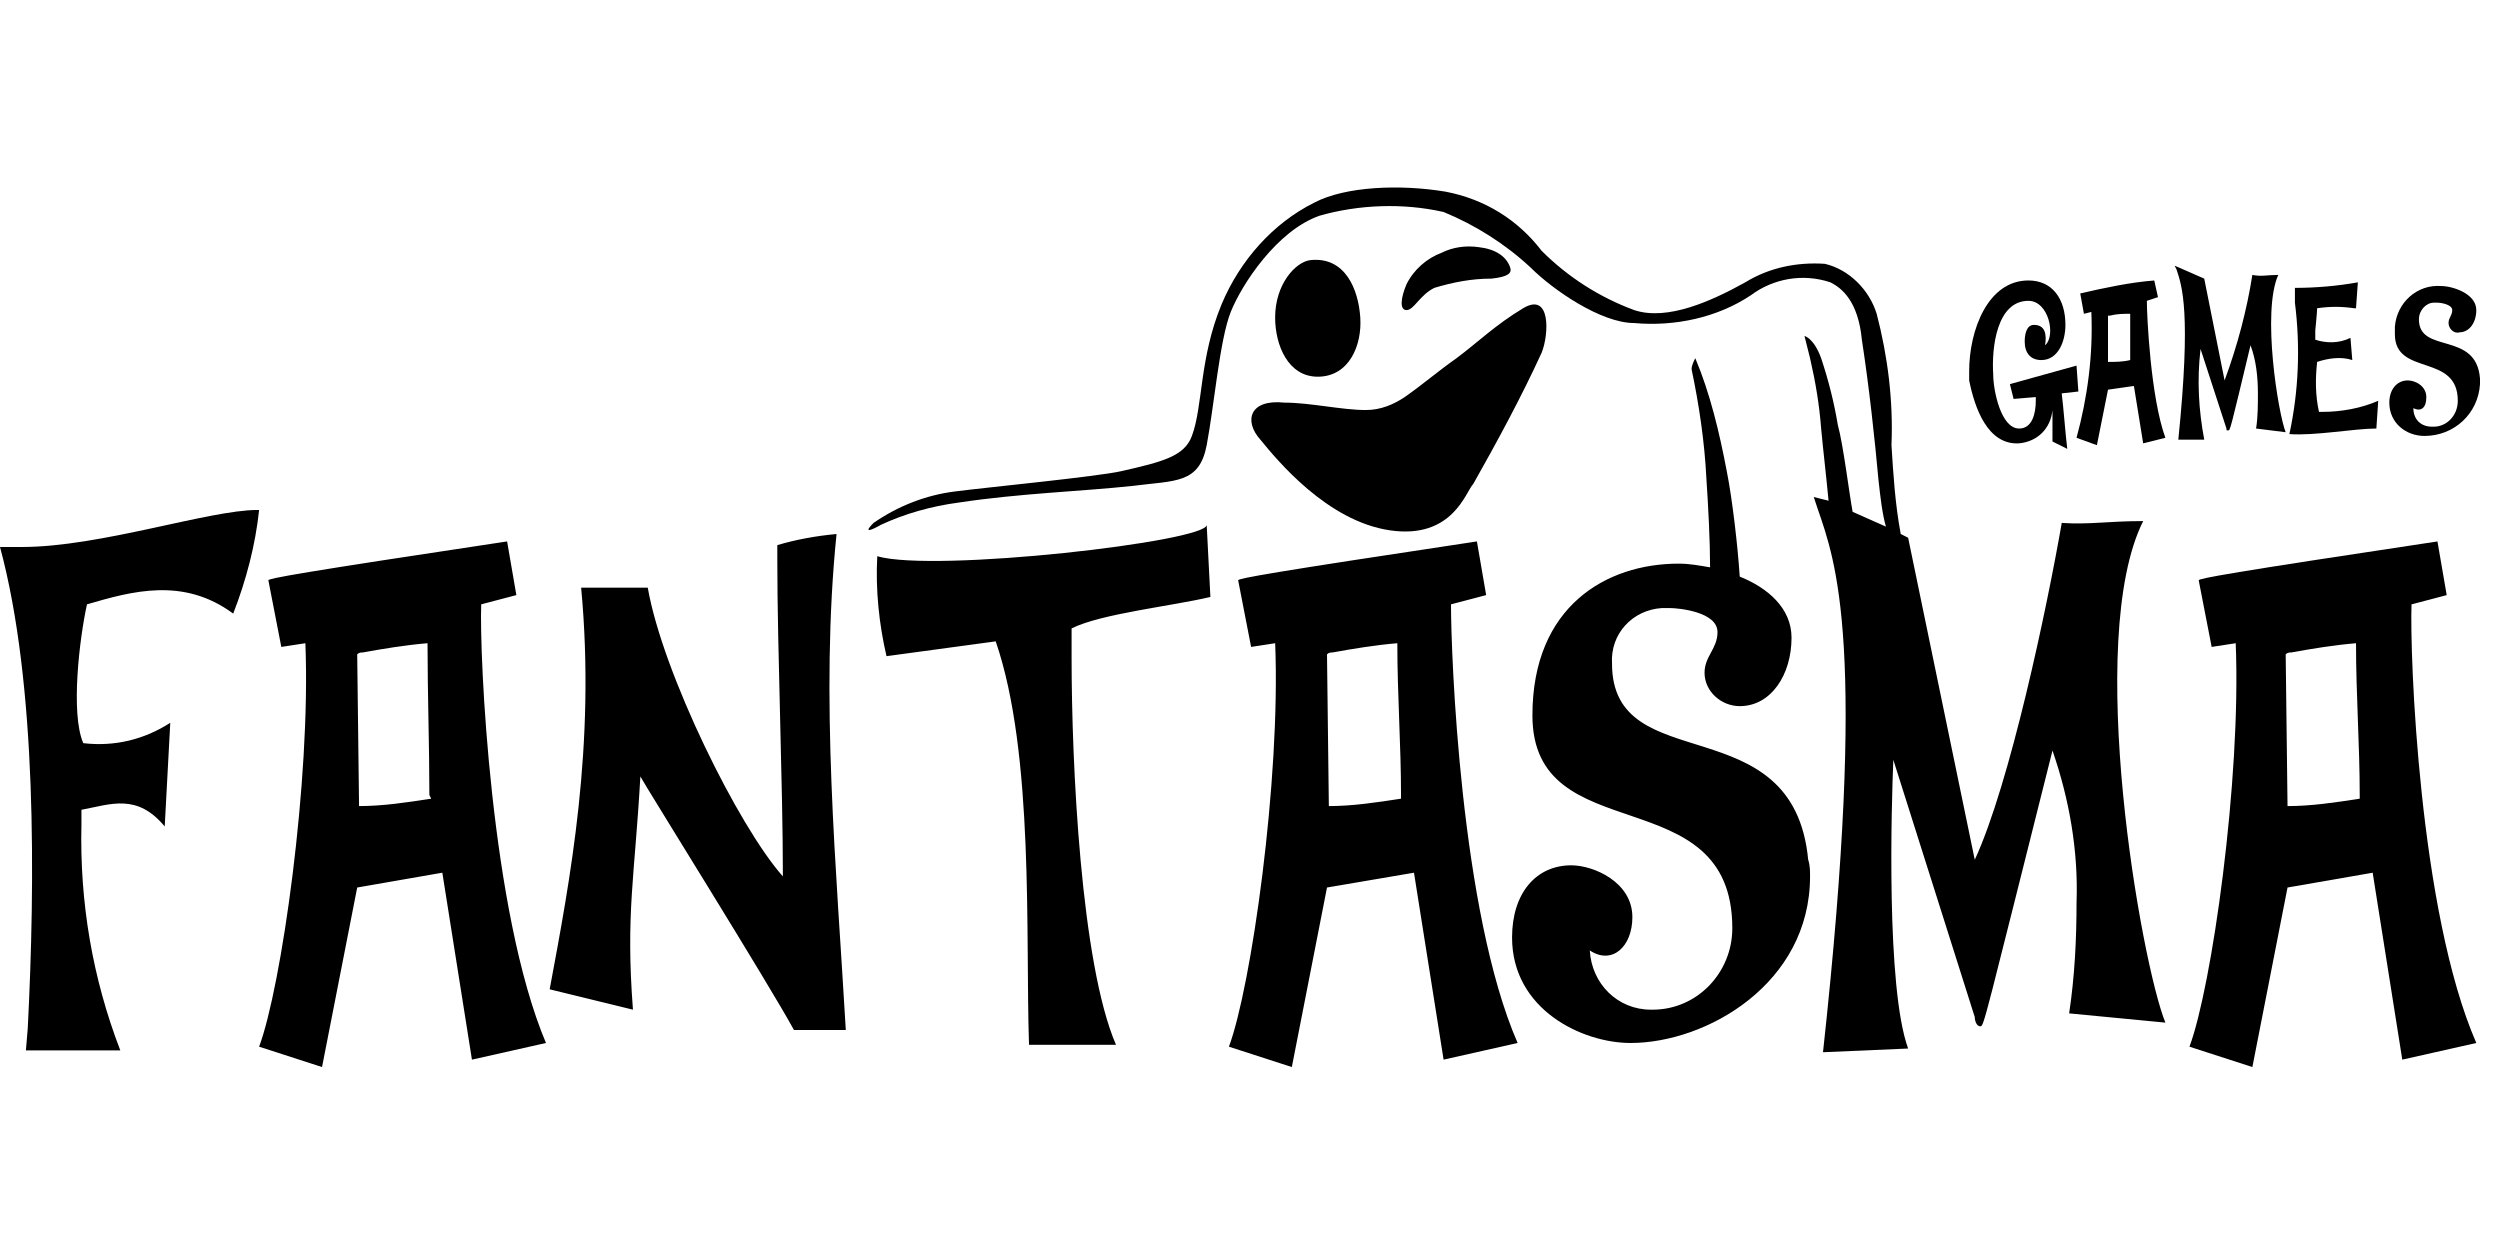
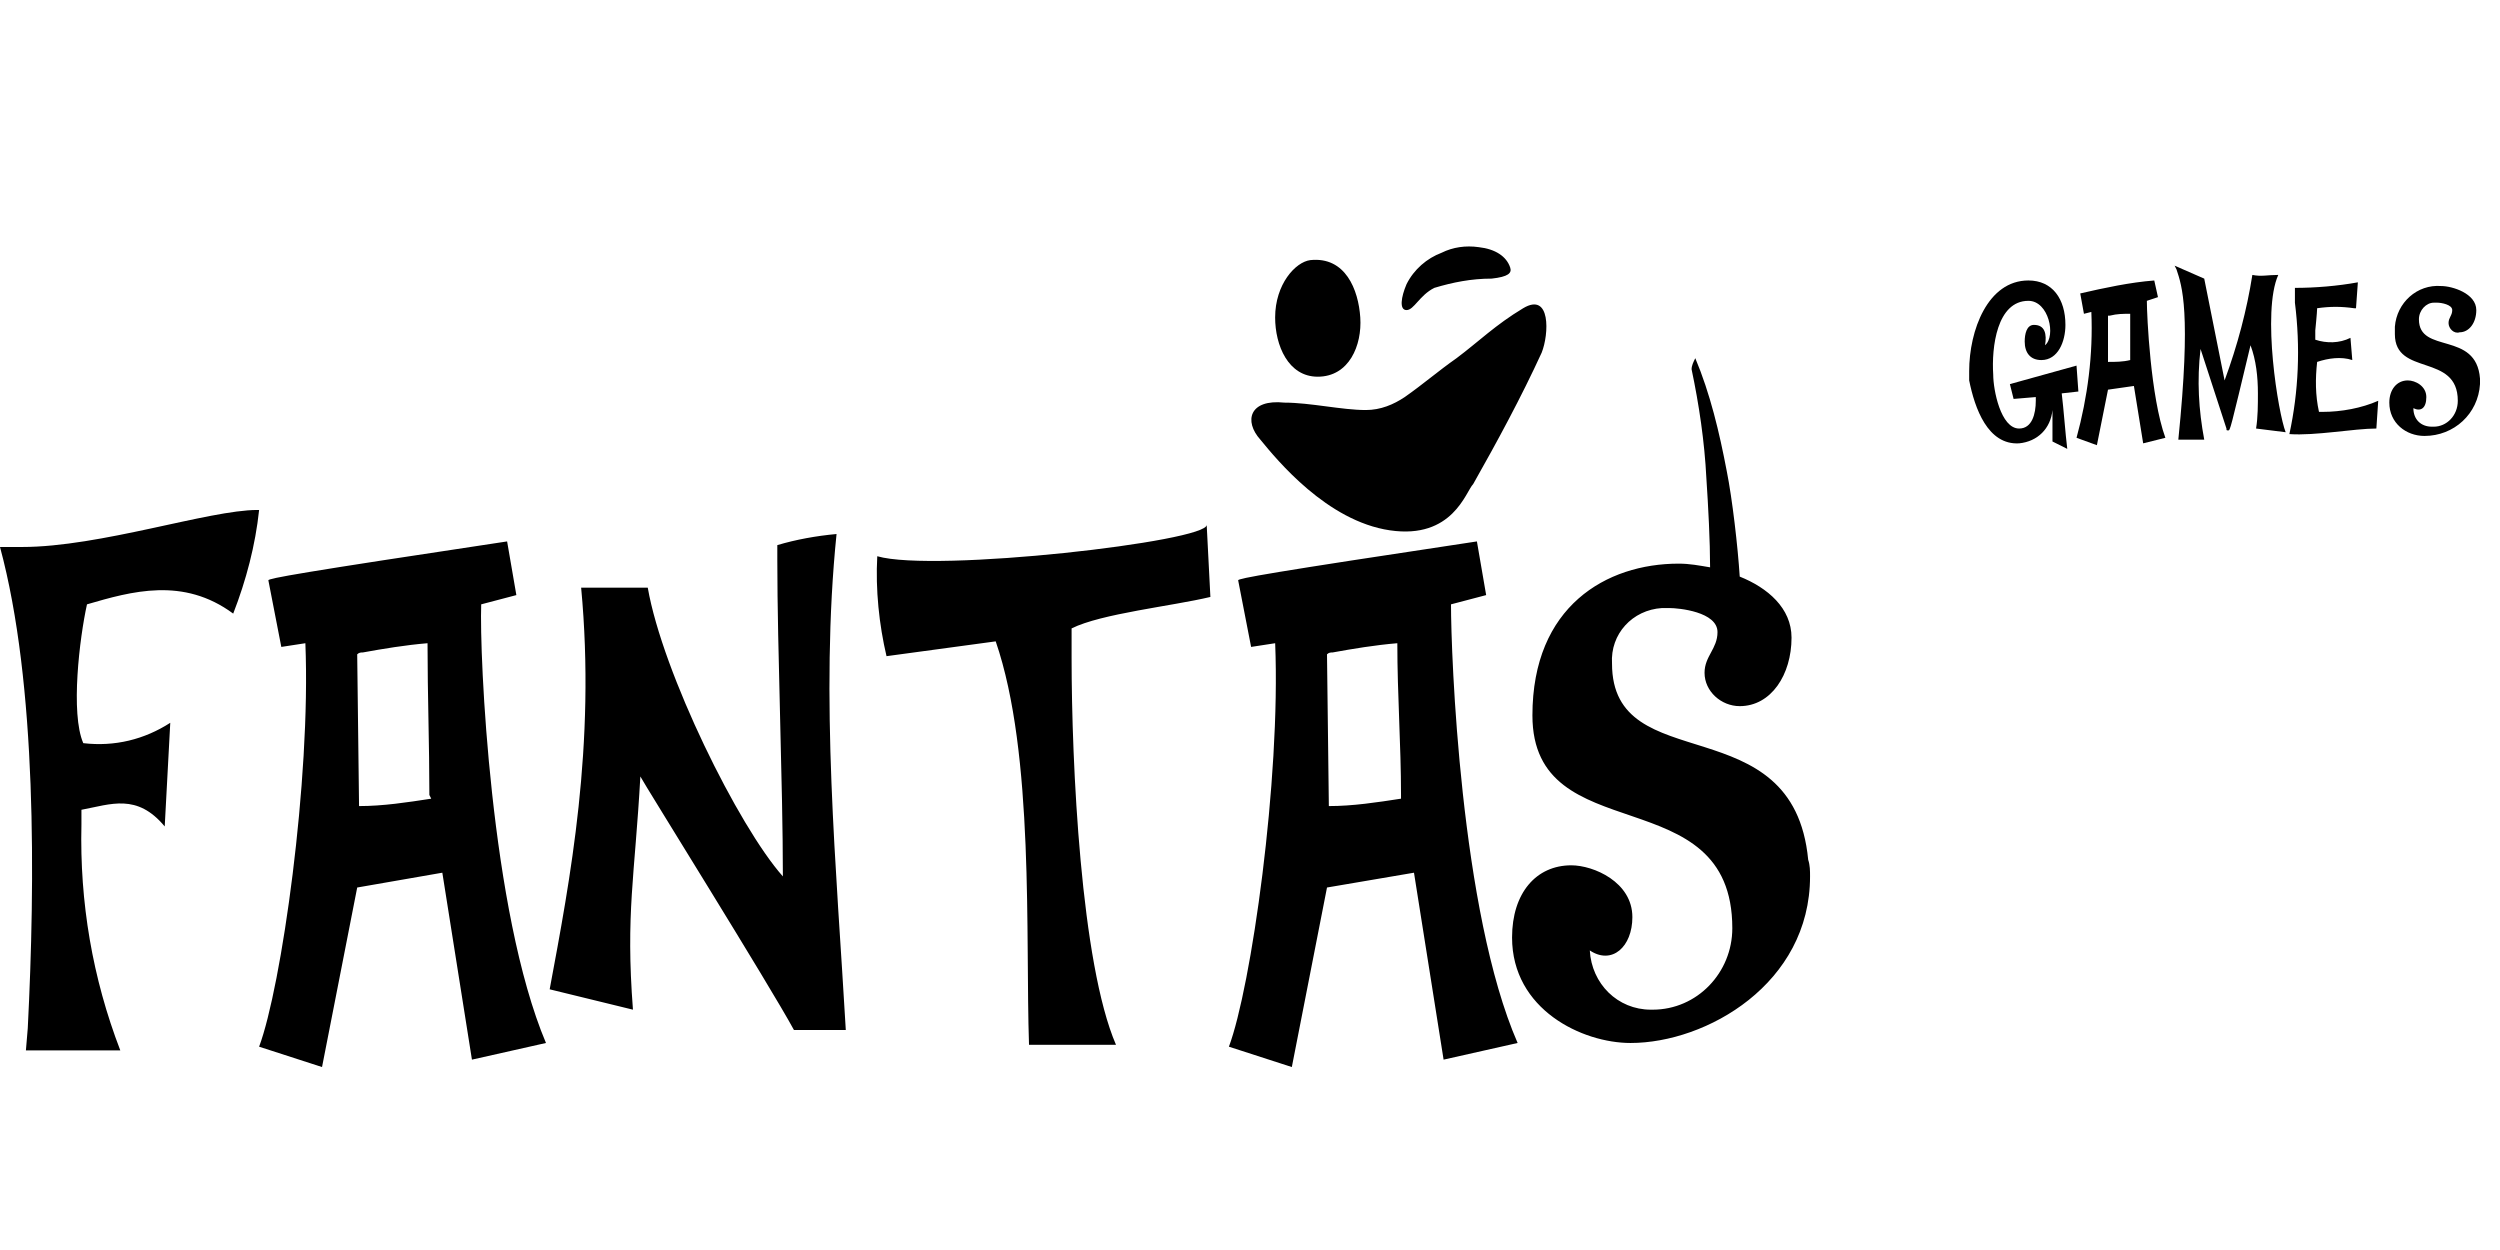
<svg xmlns="http://www.w3.org/2000/svg" width="160" height="80" viewBox="0 0 160 80" fill="none">
  <path d="M14.925 39.271C15.754 37.139 16.346 34.888 16.583 32.638H16.464C13.385 32.638 6.396 35.007 1.421 35.007C0.948 35.007 0.474 35.007 0 35.007C2.369 43.772 2.251 56.446 1.777 65.803L1.658 67.225H7.699C5.922 62.605 5.093 57.749 5.212 52.774V51.826C7.107 51.471 8.765 50.76 10.542 52.892L10.897 46.259C9.239 47.325 7.344 47.799 5.33 47.562C4.501 45.667 5.093 40.81 5.567 38.678C8.41 37.849 11.726 36.902 14.925 39.271ZM30.797 38.678L33.047 38.086L32.455 34.651C19.07 36.665 17.175 37.02 17.175 37.139L18.004 41.403L19.544 41.166C19.899 49.931 18.004 63.197 16.583 66.988L20.61 68.291L22.861 56.801L28.309 55.853L30.204 67.817L34.942 66.751C31.389 58.341 30.678 41.877 30.797 38.678ZM27.599 51.115C26.059 51.352 24.519 51.589 22.979 51.589L22.861 41.877C22.979 41.758 23.098 41.758 23.216 41.758C24.519 41.521 25.94 41.284 27.362 41.166C27.362 44.482 27.48 47.681 27.48 50.879L27.599 51.115ZM53.539 34.177C52.236 34.296 50.933 34.533 49.748 34.888V35.836C49.748 41.64 50.104 50.168 50.104 56.09C47.261 52.892 42.405 43.061 41.457 37.612H37.193C38.14 47.681 36.482 56.327 35.179 63.316L40.509 64.619C40.036 58.459 40.628 56.09 40.983 49.694C41.22 50.168 49.275 63.079 50.814 65.922H54.131C53.539 55.617 52.473 44.601 53.539 34.177ZM77.465 38.205L77.228 33.585C77.347 34.651 59.816 36.665 56.145 35.599C56.026 37.731 56.263 39.981 56.737 41.995L63.725 41.047C66.213 48.273 65.621 59.999 65.857 66.869H71.424C69.174 61.657 68.582 48.865 68.582 42.114V40.218C70.477 39.271 74.978 38.797 77.465 38.205ZM92.864 38.678L95.114 38.086L94.522 34.651C81.137 36.665 79.242 37.02 79.242 37.139L80.071 41.403L81.611 41.166C81.966 49.931 80.071 63.197 78.65 66.988L82.677 68.291L84.928 56.801L90.495 55.853L92.39 67.817L97.128 66.751C93.456 58.341 92.864 41.877 92.864 38.678ZM89.665 51.115C88.126 51.352 86.586 51.589 85.046 51.589L84.928 41.877C85.046 41.758 85.165 41.758 85.283 41.758C86.586 41.521 88.007 41.284 89.429 41.166C89.429 44.482 89.665 47.681 89.665 50.879V51.115ZM103.169 42.469C103.05 40.574 104.472 39.034 106.367 38.915C106.485 38.915 106.722 38.915 106.841 38.915C107.433 38.915 109.92 39.152 109.92 40.455C109.92 41.521 109.091 41.995 109.091 43.061C109.091 44.245 110.157 45.193 111.342 45.193C113.355 45.193 114.658 43.179 114.658 40.81C114.658 38.915 113.118 37.612 111.342 36.902C111.223 35.007 110.868 31.927 110.512 30.15C110.039 27.663 109.446 25.175 108.499 22.925C108.38 23.162 108.262 23.399 108.262 23.636C108.736 25.886 109.091 28.255 109.209 30.624C109.328 32.401 109.446 34.651 109.446 36.309C108.736 36.191 108.143 36.073 107.433 36.073C102.813 36.073 98.075 38.797 98.075 45.785C98.075 54.55 110.868 49.694 110.868 59.407C110.868 62.25 108.617 64.619 105.774 64.619H105.656C103.524 64.619 101.866 62.96 101.747 60.828C103.169 61.776 104.472 60.591 104.472 58.696C104.472 56.446 101.984 55.38 100.563 55.38C98.312 55.38 96.772 57.156 96.772 59.999C96.772 64.619 101.273 66.751 104.353 66.751C109.209 66.751 115.843 62.96 115.843 56.09C115.843 55.735 115.843 55.38 115.724 55.024C114.777 45.075 103.169 49.931 103.169 42.469Z" fill="black" />
-   <path d="M137.163 33.349C134.913 33.349 133.728 33.586 131.952 33.467C131.004 38.916 128.635 50.168 126.385 55.025L122.12 34.415L121.647 34.178C121.291 32.283 121.173 30.387 121.054 28.492C121.173 25.649 120.818 22.807 120.107 20.082C119.633 18.543 118.33 17.24 116.79 16.884C115.014 16.766 113.237 17.121 111.697 18.069C109.565 19.253 106.722 20.556 104.59 19.846C102.34 19.016 100.326 17.713 98.668 16.055C97.128 14.042 94.996 12.739 92.508 12.265C89.666 11.791 86.112 11.909 84.099 12.976C81.493 14.278 79.361 16.647 78.176 19.49C76.755 22.925 76.992 26.005 76.281 27.9C75.807 29.203 74.386 29.558 71.78 30.151C70.24 30.506 62.896 31.217 61.12 31.453C59.224 31.69 57.448 32.401 55.908 33.467C54.96 34.415 56.382 33.586 56.382 33.586C57.921 32.875 59.58 32.401 61.356 32.164C65.265 31.572 69.174 31.453 72.491 31.098C75.215 30.743 76.755 30.98 77.228 28.492C77.702 26.005 78.058 21.741 78.768 19.964C79.479 18.187 81.73 14.752 84.454 13.805C86.941 13.094 89.784 12.976 92.39 13.568C94.403 14.397 96.299 15.581 97.957 17.121C99.378 18.543 102.458 20.675 104.59 20.675C107.196 20.912 109.92 20.319 112.052 18.898C113.474 17.832 115.369 17.477 117.146 18.069C117.856 18.424 118.922 19.253 119.159 21.741C119.633 24.82 119.988 28.137 120.225 30.743C120.344 31.809 120.462 32.875 120.699 33.704L118.567 32.756C118.33 31.453 117.975 28.492 117.619 27.189C117.383 25.768 117.027 24.347 116.553 22.925C116.08 21.622 115.487 21.504 115.487 21.504C115.606 21.978 115.724 22.451 115.843 22.925C116.198 24.465 116.435 25.886 116.553 27.426C116.672 28.729 116.909 30.743 117.027 32.046L116.08 31.809L116.316 32.52C117.501 35.955 119.515 41.285 116.672 67.343L122.12 67.106C120.699 63.198 121.054 51.471 121.173 48.629L126.385 65.093C126.385 65.33 126.503 65.685 126.74 65.685C126.977 65.685 126.977 65.448 131.359 48.036C132.425 51.116 133.018 54.432 132.899 57.749C132.899 60.118 132.781 62.487 132.425 64.856L138.585 65.448C137.045 61.658 133.373 40.929 137.163 33.349ZM154.338 38.679L156.589 38.087L155.997 34.652C142.612 36.665 140.717 37.021 140.717 37.139L141.546 41.403L143.086 41.166C143.441 49.931 141.546 63.198 140.125 66.988L144.152 68.291L146.402 56.801L151.851 55.854L153.746 67.817L158.484 66.751C154.812 58.341 154.22 41.877 154.338 38.679ZM151.022 51.116C149.482 51.353 147.942 51.59 146.402 51.59L146.284 41.877C146.402 41.758 146.521 41.758 146.639 41.758C147.942 41.522 149.364 41.285 150.785 41.166C150.785 44.483 151.022 47.681 151.022 50.879V51.116Z" fill="black" />
  <path d="M129.225 28.374C130.41 28.255 131.239 27.426 131.358 26.242V28.255L132.305 28.729C132.187 27.781 132.068 26.123 131.95 25.176L133.016 25.057L132.897 23.399L128.633 24.583L128.87 25.531L130.291 25.412V25.649C130.291 26.479 130.055 27.426 129.225 27.426C128.041 27.426 127.567 24.939 127.567 23.991C127.449 22.214 127.804 19.253 129.818 19.253C131.121 19.253 131.594 21.504 130.884 22.096C131.002 21.385 130.884 20.793 130.173 20.793C129.699 20.793 129.581 21.385 129.581 21.859C129.581 22.57 129.936 23.044 130.647 23.044C131.713 23.044 132.187 21.859 132.187 20.793C132.187 19.135 131.358 17.95 129.818 17.95C127.212 17.95 126.027 21.148 126.027 23.754V24.346C126.383 26.123 127.212 28.492 129.225 28.374Z" fill="black" />
  <path d="M137.399 19.253L138.11 19.017L137.873 17.951C136.333 18.069 134.675 18.424 133.135 18.78L133.372 20.083L133.846 19.964C133.964 22.689 133.609 25.413 132.898 28.019L134.201 28.492L134.912 24.939L136.57 24.702L137.163 28.374L138.584 28.019C137.636 25.413 137.399 20.201 137.399 19.253ZM136.333 23.044C135.86 23.162 135.386 23.162 134.912 23.162V20.201H135.031C135.504 20.083 135.86 20.083 136.333 20.083V23.044ZM141.071 28.137C140.716 26.242 140.598 24.347 140.835 22.333L142.493 27.426C142.493 27.545 142.493 27.545 142.611 27.545C142.73 27.545 142.73 27.545 144.033 22.096C144.388 23.044 144.506 24.11 144.506 25.176C144.506 25.887 144.506 26.716 144.388 27.426L146.283 27.663C145.809 26.479 144.743 19.964 145.809 17.595C145.099 17.595 144.743 17.714 144.151 17.595C143.796 19.846 143.203 22.096 142.374 24.347L141.071 17.832L139.176 17.003L139.295 17.24C139.65 18.306 140.242 19.964 139.413 28.137H141.071ZM152.087 27.426L152.206 25.65C151.14 26.123 149.837 26.36 148.652 26.36H148.415C148.178 25.294 148.178 24.228 148.297 23.162C149.007 22.925 149.837 22.807 150.547 23.044L150.429 21.622C149.718 21.978 148.889 21.978 148.178 21.741V21.149C148.178 21.149 148.297 19.964 148.297 19.727C149.126 19.609 149.837 19.609 150.666 19.727H150.784L150.903 18.069C149.6 18.306 148.178 18.424 146.875 18.424V19.372C147.231 22.215 147.112 25.057 146.52 27.782C148.178 27.9 150.666 27.426 152.087 27.426ZM155.167 27.9C157.062 27.9 158.602 26.479 158.72 24.584V24.228C158.483 21.149 154.811 22.689 154.811 20.438C154.811 19.846 155.285 19.372 155.759 19.372C155.877 19.372 155.877 19.372 155.996 19.372C156.233 19.372 156.943 19.49 156.943 19.846C156.943 20.201 156.707 20.32 156.707 20.675C156.707 21.03 157.062 21.386 157.417 21.267C158.01 21.267 158.483 20.675 158.483 19.846C158.483 18.78 156.943 18.306 156.233 18.306C154.693 18.187 153.39 19.372 153.272 20.912C153.272 21.03 153.272 21.267 153.272 21.386C153.272 24.11 157.299 22.57 157.299 25.65C157.299 26.597 156.588 27.308 155.759 27.308H155.641C154.93 27.308 154.456 26.834 154.456 26.123C154.93 26.36 155.285 26.123 155.285 25.413C155.285 24.702 154.575 24.347 154.101 24.347C153.39 24.347 152.916 24.939 152.916 25.768C152.916 27.071 153.982 27.9 155.167 27.9ZM80.663 28.137C81.729 29.44 84.927 33.349 88.954 33.941C92.981 34.533 93.811 31.454 94.284 30.98C95.824 28.256 97.364 25.413 98.667 22.57C99.141 21.386 99.259 18.661 97.482 19.727C95.706 20.793 94.64 21.859 93.218 22.925C92.034 23.755 91.086 24.584 89.902 25.413C89.191 25.887 88.362 26.242 87.414 26.242C85.874 26.242 83.861 25.768 82.203 25.768C79.952 25.531 79.597 26.953 80.663 28.137Z" fill="black" />
  <path d="M84.334 24.109C86.347 24.109 87.177 22.096 87.058 20.319C86.94 18.542 86.11 16.41 83.86 16.647C82.912 16.765 81.609 18.187 81.609 20.319C81.609 22.096 82.439 24.109 84.334 24.109ZM90.019 19.845C90.493 19.845 90.848 18.898 91.796 18.424C92.98 18.068 94.165 17.831 95.468 17.831C96.534 17.713 96.771 17.476 96.652 17.121C96.415 16.41 95.705 15.936 94.639 15.818C93.81 15.699 92.98 15.818 92.27 16.173C91.322 16.529 90.493 17.239 90.019 18.187C89.664 19.016 89.545 19.845 90.019 19.845Z" fill="black" />
</svg>